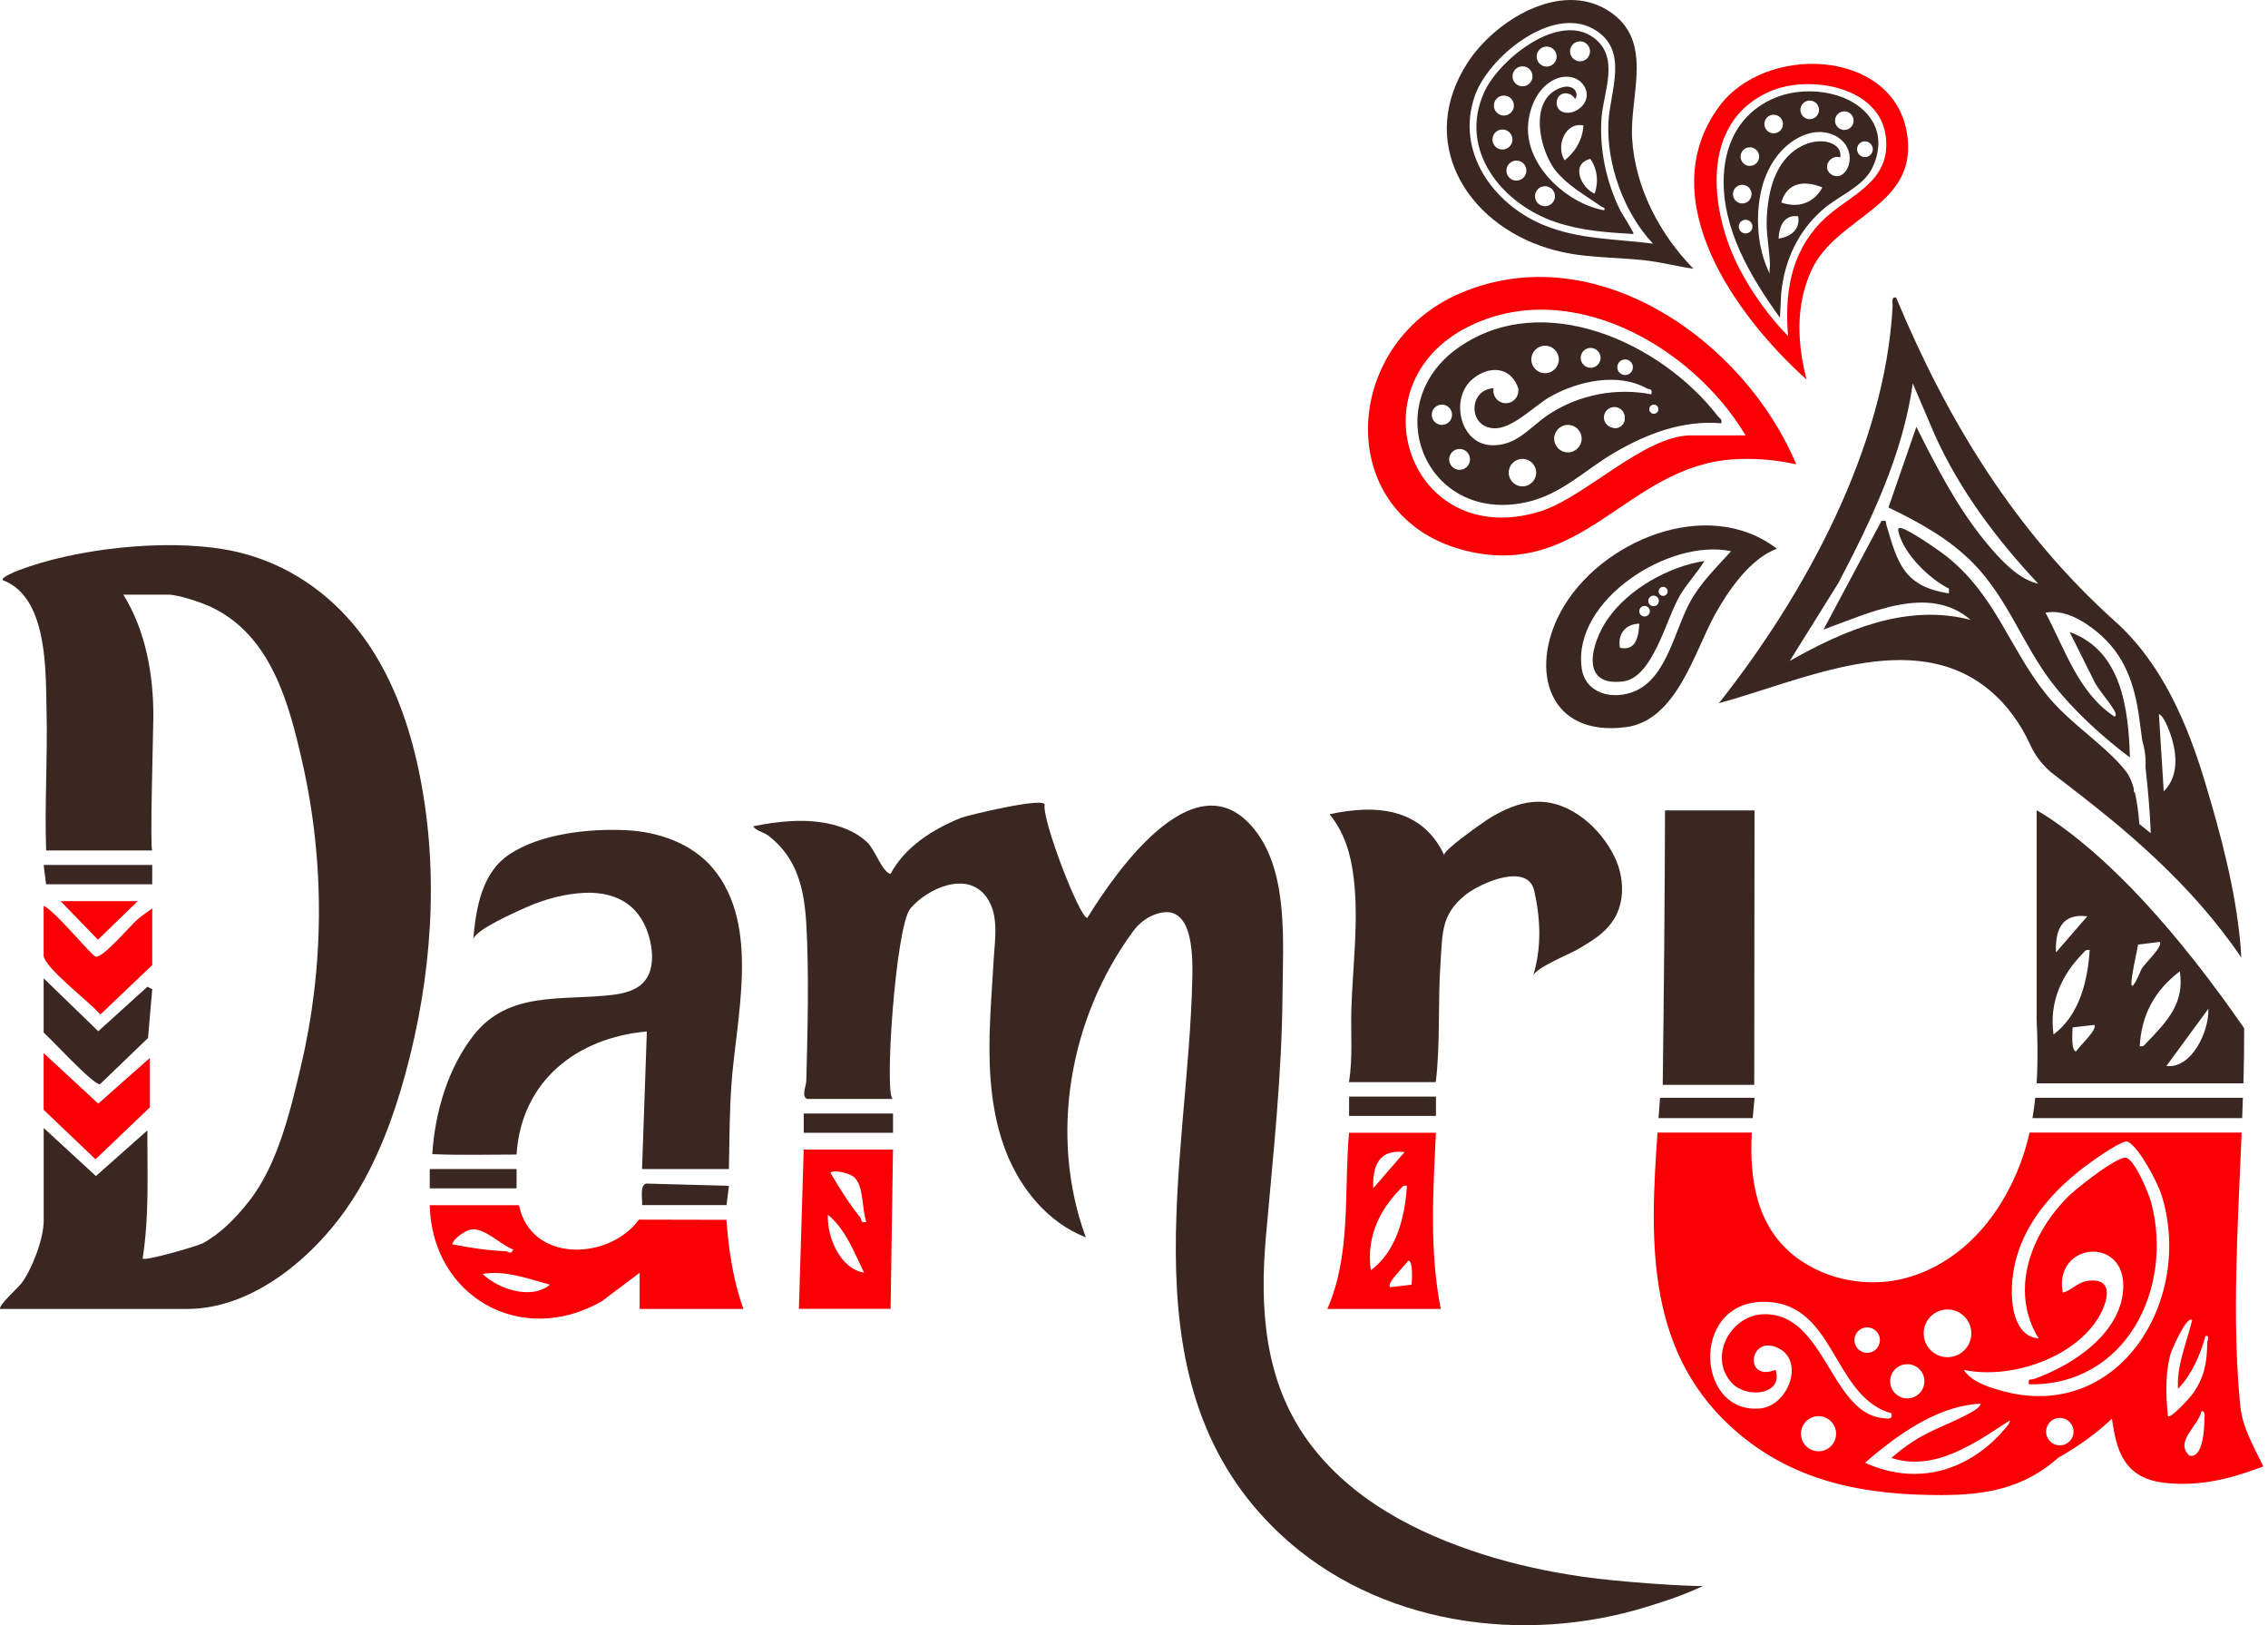
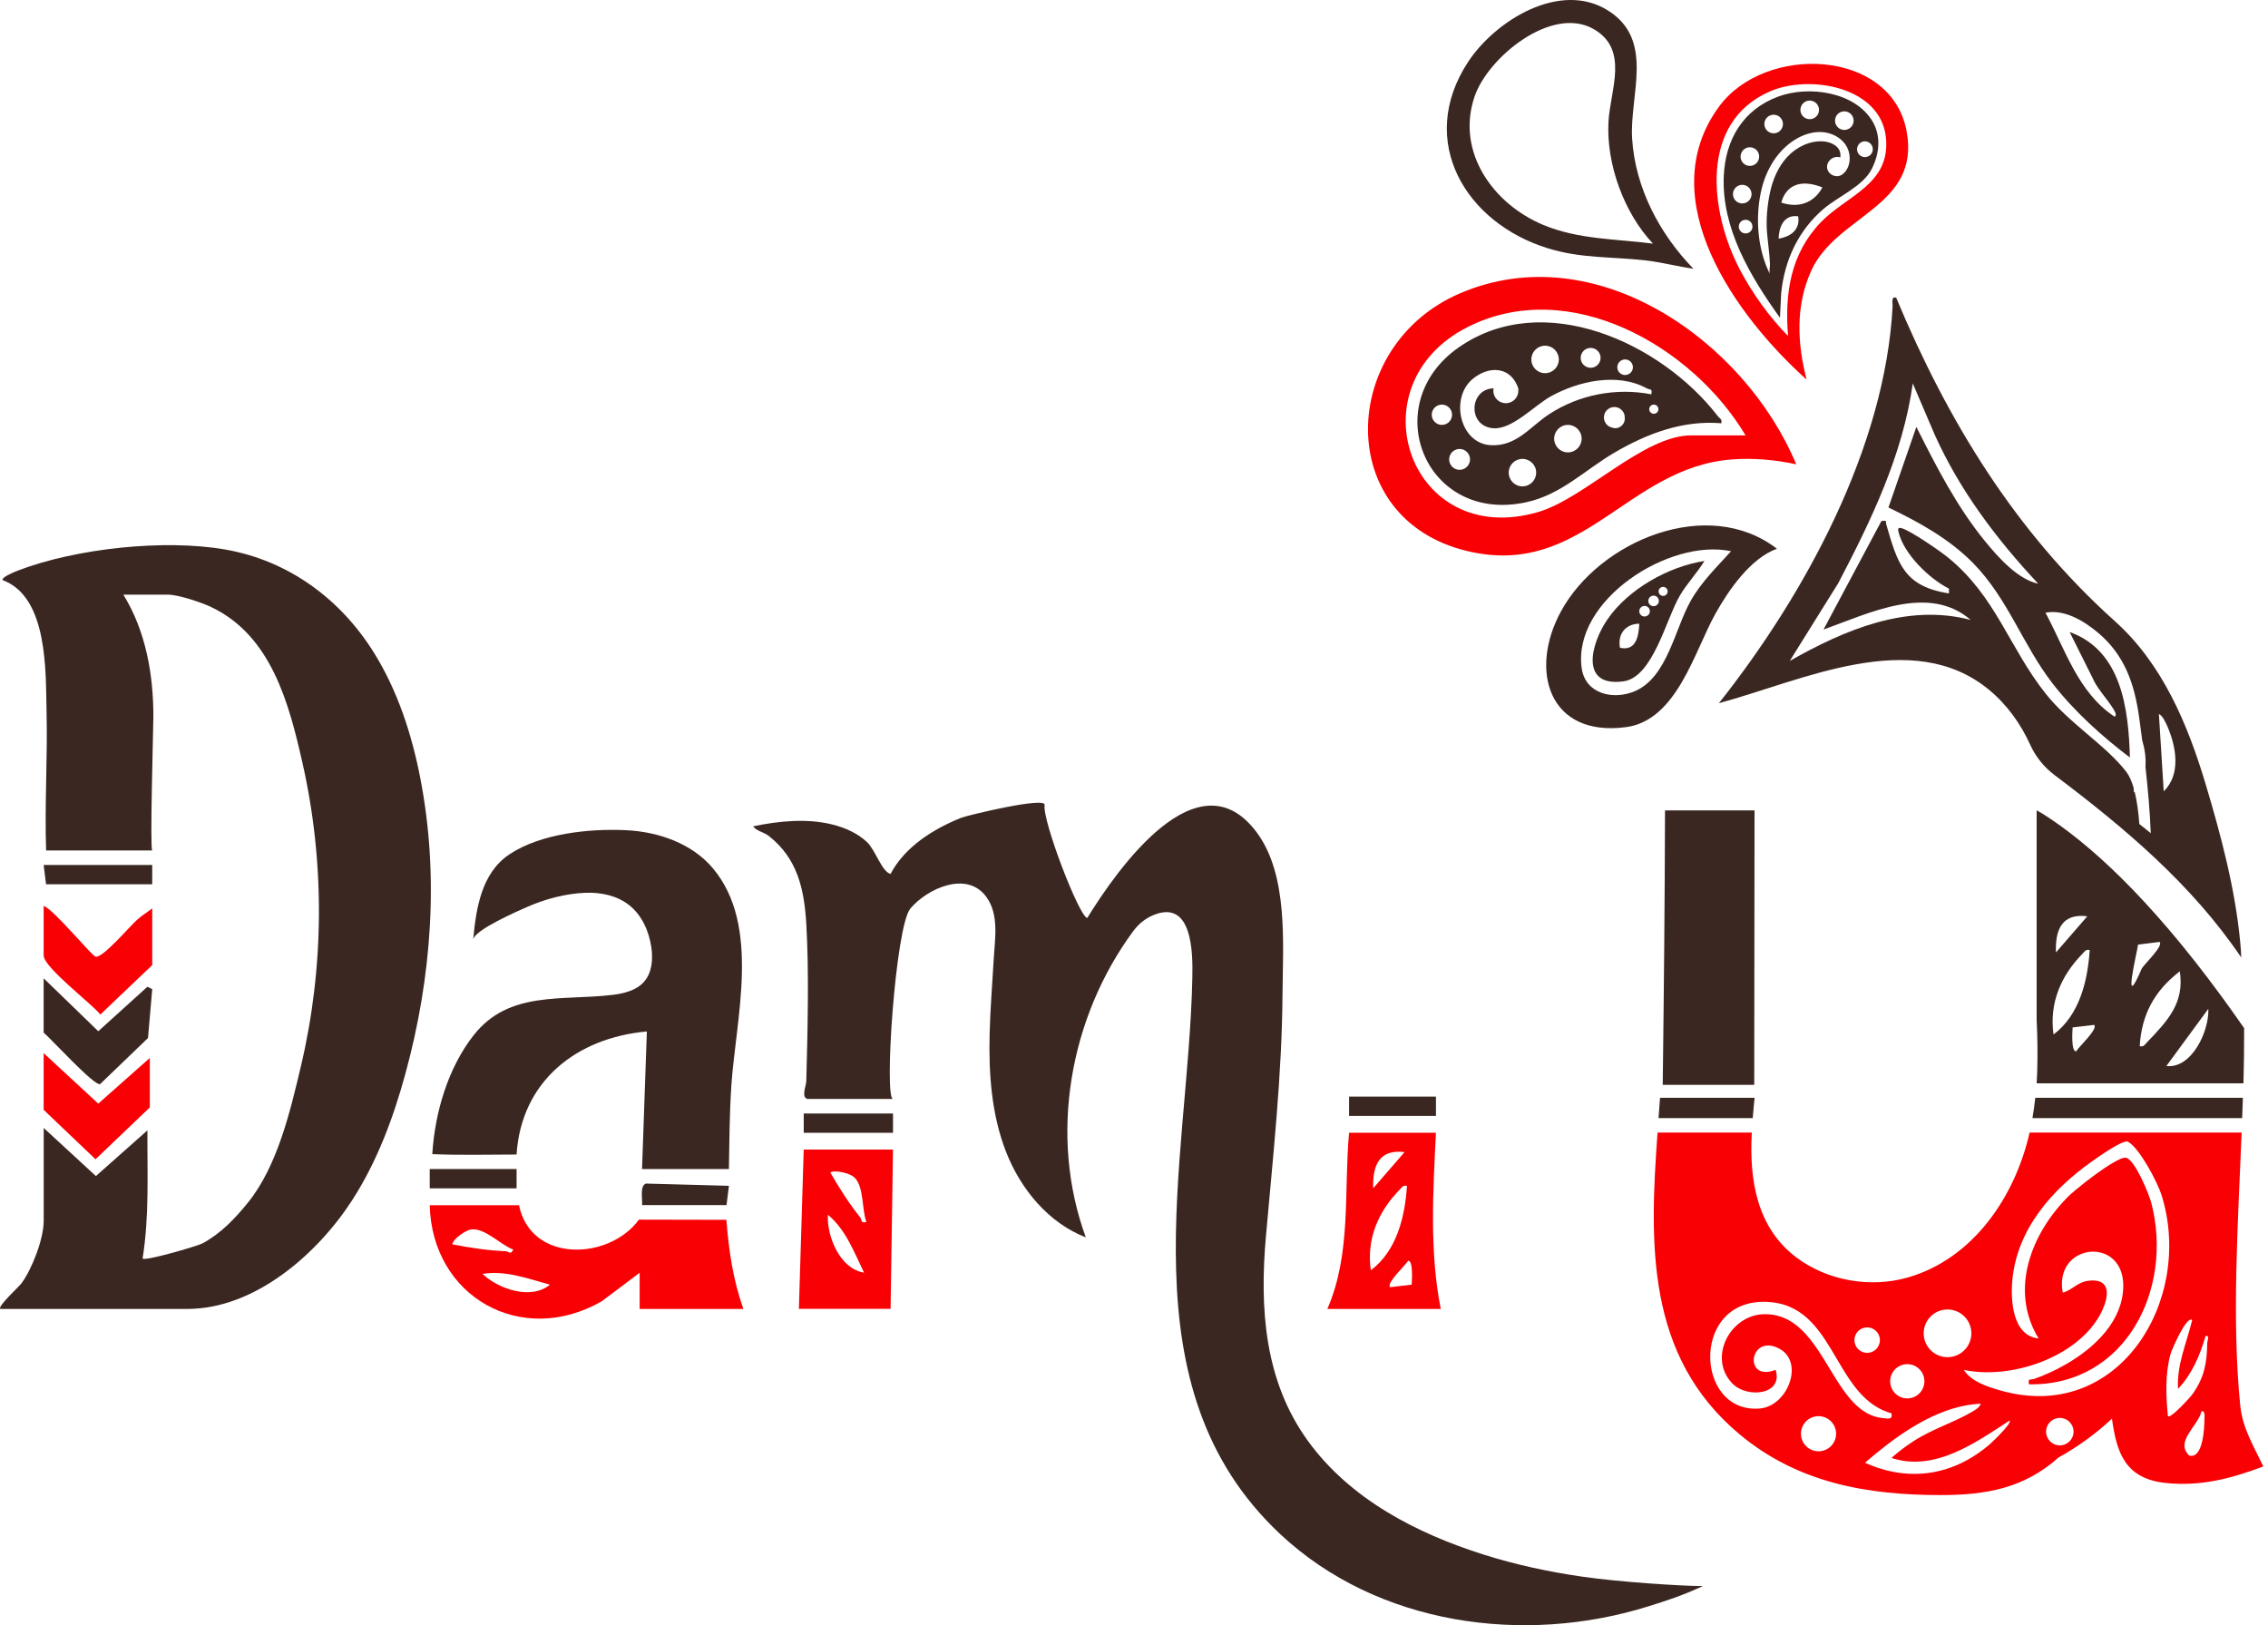
<svg xmlns="http://www.w3.org/2000/svg" width="194" height="139" viewBox="0 0 194 139" fill="none">
  <path d="M145.658 135.653C143.881 136.477 142.557 136.898 141.004 137.384C130.345 140.721 117.811 138.996 109.49 131.192C96.105 118.638 101.675 99.503 101.991 83.578C102.03 81.582 102.033 76.864 98.652 78.268C97.964 78.553 97.377 79.038 96.934 79.638C91.478 87.037 89.691 97.14 92.878 105.828C89.685 104.589 87.315 101.721 86.063 98.533C84.812 95.345 84.566 91.851 84.65 88.427C84.702 86.31 84.879 84.198 84.997 82.085C85.096 80.32 85.488 78.233 84.359 76.696C82.705 74.444 79.334 75.98 77.873 77.701C76.596 79.206 75.601 93.991 76.389 93.991H69.062C68.516 93.829 68.956 92.889 68.969 92.451C69.08 88.243 69.212 83.178 68.969 79.018C68.793 76.03 68.204 73.409 65.758 71.496C65.317 71.15 64.692 71.08 64.422 70.671C66.641 70.214 69.062 69.964 71.284 70.539C72.335 70.811 73.346 71.267 74.152 72.01C74.861 72.664 75.428 74.551 76.175 74.747C77.406 72.412 79.844 70.895 82.226 69.939C82.701 69.748 89.478 68.103 89.356 68.849C89.141 70.169 92.347 78.492 93.003 78.507C95.558 74.372 102.506 64.413 107.518 71.22C110.207 74.873 109.735 80.714 109.705 84.983C109.657 91.956 108.896 98.809 108.285 105.741C107.744 111.875 108.141 118.084 111.875 123.235C115.48 128.212 121.156 131.138 126.892 132.955C129.645 133.827 132.457 134.428 135.313 134.843C138.465 135.302 143.857 135.653 145.658 135.653V135.653Z" fill="#3B2721" />
  <path d="M0.023 111.951C-0.224 111.733 1.611 110.065 1.845 109.748C2.759 108.507 3.738 105.934 3.738 104.418V96.471L8.203 100.585L12.61 96.678C12.591 100.332 12.779 104 12.2 107.616C12.145 107.957 16.914 106.57 17.338 106.336C18.923 105.464 20.121 104.207 21.242 102.813C23.732 99.713 24.83 95.032 25.735 91.21C27.747 82.711 27.799 73.749 25.868 65.23C24.715 60.14 23.201 54.355 18.057 51.916C17.211 51.515 15.247 50.859 14.367 50.859H10.55C12.472 53.962 13.131 57.721 13.118 61.325C13.114 62.364 12.811 72.736 13.026 72.736H3.945C3.809 68.752 4.081 64.766 3.981 60.782C3.9 57.49 4.13 51.064 0.23 49.617C0.065 49.38 1.356 48.866 1.563 48.786C6.522 46.898 14.057 46.091 19.261 46.997C24.674 47.94 29.145 51.232 32.017 55.872C34.019 59.106 35.215 62.785 35.945 66.518C37.58 74.886 36.925 83.615 34.675 91.839C33.644 95.61 32.264 99.322 30.15 102.61C27.191 107.211 21.826 111.95 16.019 111.95H0.023V111.951Z" fill="#3B2721" />
-   <path d="M136.98 79.843C136.366 80.365 135.657 80.782 134.959 81.191C134.273 81.592 131.347 82.778 131.137 83.455C131.878 81.058 131.784 78.609 131.235 76.184C130.68 73.728 126.61 75.513 125.309 76.57C123.253 78.244 123.396 79.84 123.22 82.325C122.979 85.707 123.218 89.187 122.816 92.549H115.386C115.731 90.467 115.526 88.36 115.594 86.256C115.712 82.581 116.234 78.795 115.794 75.111C115.553 73.074 115.031 71.26 113.734 69.641C117.678 68.773 121.647 69.091 123.537 73.143C123.364 72.771 126.851 70.337 127.256 70.08C128.525 69.276 129.966 68.608 131.493 68.572C134.346 68.503 136.938 70.853 138.114 73.303C138.915 74.973 139.026 77.054 138.049 78.627C137.755 79.099 137.388 79.495 136.978 79.844L136.98 79.843Z" fill="#3B2721" />
  <path d="M62.349 99.983H54.919L55.331 88.218C49.327 88.755 44.589 92.459 44.186 98.744C41.786 98.744 39.375 98.812 36.977 98.71C37.197 95.172 38.31 91.337 40.53 88.52C43.539 84.703 48.087 85.61 52.393 85.089C53.392 84.968 54.454 84.707 55.109 83.943C55.776 83.165 55.861 82.039 55.715 81.025C55.513 79.63 54.894 78.245 53.778 77.383C52.752 76.59 51.4 76.311 50.104 76.357C48.373 76.418 46.591 76.899 45.013 77.602C44.291 77.924 40.551 79.539 40.474 80.377C40.721 77.692 41.181 74.658 43.582 73.064C46.258 71.287 50.41 70.854 53.549 71.004C56.331 71.137 59.191 72.135 60.983 74.266C65.106 79.172 62.938 87.136 62.557 92.866C62.401 95.222 62.388 97.624 62.349 99.984V99.983Z" fill="#3B2721" />
  <path d="M124.884 25.088C114.536 29.524 114.047 44.384 125.491 47.127C135.4 49.502 139.142 39.965 148.169 39.292C150.004 39.156 151.864 39.324 153.647 39.711C149.231 29.144 136.465 20.125 124.884 25.088ZM144.669 37.236C140.572 37.236 135.573 42.609 131.609 43.781C120.581 47.044 115.743 32.948 125.512 27.986C134.226 23.559 144.768 29.607 149.313 37.237H144.669V37.236Z" fill="#F80004" />
  <path d="M63.588 111.952C62.697 109.451 62.343 106.969 62.133 104.327L54.653 104.312C52.101 107.808 45.406 108.038 44.395 103.078H36.758C36.949 110.914 44.596 115.243 51.475 111.294L54.714 108.857V111.952H63.588ZM38.685 106.423C38.788 105.919 39.827 105.23 40.282 105.156C41.453 104.968 42.844 106.498 43.908 106.87C43.654 107.365 43.536 107.026 43.265 107.015C41.727 106.956 40.195 106.714 38.685 106.423ZM41.275 108.953C43.234 108.625 45.174 109.369 47.04 109.873C45.449 111.209 42.628 110.255 41.275 108.953Z" fill="#F80004" />
  <path d="M133.516 52.299C130.763 57.366 132.49 63.056 139.076 62.191C143.435 61.619 144.927 55.729 146.725 52.505C147.873 50.447 149.728 47.764 151.992 46.932C146.09 42.379 136.81 46.239 133.516 52.298V52.299ZM144.604 51.413C143.262 53.807 142.614 57.89 139.895 59.091C138.04 59.913 135.601 59.38 135.293 57.135C134.494 51.308 142.818 46.014 148.071 47.145C146.841 48.511 145.513 49.789 144.604 51.414V51.413Z" fill="#3B2721" />
  <path d="M122.827 96.883H115.397C114.938 101.924 115.608 107.211 113.539 111.949H123.239C122.263 107.006 122.585 101.889 122.827 96.883ZM120.143 98.536L117.462 101.629C117.392 99.713 117.956 98.26 120.143 98.536ZM117.257 108.647C116.876 105.97 117.886 103.622 119.736 101.737C119.933 101.537 120.003 101.345 120.349 101.425C120.177 104.065 119.477 106.981 117.257 108.647ZM120.752 109.875L118.907 110.091C118.554 109.748 120.222 108.213 120.454 107.825C120.892 107.82 120.772 109.512 120.752 109.875Z" fill="#F80004" />
  <path d="M68.748 98.32L68.336 111.942H76.179L76.385 98.32H68.748ZM70.814 103.893C72.348 105.155 73.062 107.107 73.909 108.845C71.856 108.524 70.721 105.769 70.814 103.893ZM73.582 104.122C72.617 102.923 71.793 101.609 71.02 100.28C71.468 100.026 72.67 100.357 73.024 100.651C73.936 101.41 73.696 103.464 74.114 104.51C73.574 104.644 73.752 104.333 73.582 104.122Z" fill="#F80004" />
  <path d="M3.734 77.484C4.571 77.739 7.882 81.799 8.191 81.829C8.855 81.894 11.093 79.216 11.781 78.617C12.164 78.283 12.623 78.004 13.022 77.691V82.541L8.585 86.769C7.81 85.809 3.734 82.729 3.734 81.716V77.484Z" fill="#F80004" />
  <path d="M3.734 90.07L8.406 94.39L12.815 90.484V94.714L8.172 99.148L3.734 94.921V90.07Z" fill="#F80004" />
  <path d="M3.735 83.673L8.407 88.198L12.61 84.392L13.022 84.604L12.66 88.779L8.554 92.728C8 92.825 4.407 88.89 3.734 88.316V83.672L3.735 83.673Z" fill="#3B2721" />
  <path d="M13.021 73.977V75.627H3.94L3.734 73.977H13.021Z" fill="#3B2721" />
  <path d="M76.387 95.234H68.75V96.885H76.387V95.234Z" fill="#3B2721" />
  <path d="M122.829 93.789H115.398V95.44H122.829V93.789Z" fill="#3B2721" />
  <path d="M44.188 99.984H36.758V101.635H44.188V99.984Z" fill="#3B2721" />
  <path d="M62.351 101.42L62.146 103.07H54.923C54.973 102.601 54.697 101.404 55.26 101.227L62.351 101.419V101.42Z" fill="#3B2721" />
-   <path d="M11.784 77.07L8.379 80.37L5.18 77.07H11.784Z" fill="#F80004" />
  <path d="M154.918 23.178C157.074 18.38 164.311 17.696 163.083 11.199C161.754 4.172 150.985 3.744 147.041 9.121C141.223 17.054 148.551 27.113 154.53 32.461C153.736 29.365 153.574 26.17 154.919 23.178H154.918ZM152.946 28.738C151.338 27.111 149.843 25.019 148.787 22.985C146.274 18.142 145.308 10.474 151.386 7.822C154.78 6.343 160.855 7.406 161.316 11.75C161.741 15.767 157.957 16.715 155.75 19.008C153.143 21.716 152.654 25.13 152.946 28.737V28.738Z" fill="#F80004" />
  <path d="M160.179 10.396C158.676 7.838 154.694 7.291 152.088 8.266C149.099 9.382 147.586 11.927 147.448 15.06C147.252 19.525 149.741 23.684 152.254 27.174L152.358 25.08C152.646 22.247 153.818 19.721 155.986 17.865C157.228 16.8 159.341 15.951 160.104 14.456C160.758 13.169 160.925 11.666 160.179 10.397V10.396ZM158.025 9.568C158.44 9.714 158.656 10.169 158.51 10.583C158.364 10.998 157.909 11.214 157.494 11.068C157.08 10.921 156.864 10.467 157.01 10.052C157.157 9.638 157.611 9.421 158.026 9.568H158.025ZM155.065 8.648C155.48 8.794 155.696 9.25 155.55 9.664C155.403 10.079 154.948 10.295 154.534 10.149C154.119 10.002 153.903 9.548 154.049 9.133C154.196 8.718 154.65 8.5 155.065 8.647V8.648ZM151.981 9.857C152.394 10.003 152.612 10.458 152.465 10.872C152.319 11.287 151.863 11.503 151.45 11.358C151.035 11.211 150.819 10.756 150.965 10.341C151.112 9.928 151.566 9.711 151.981 9.857V9.857ZM148.93 13.127C149.076 12.712 149.532 12.495 149.946 12.642C150.361 12.789 150.576 13.243 150.43 13.658C150.283 14.073 149.829 14.29 149.415 14.144C149.001 13.997 148.783 13.542 148.93 13.128V13.127ZM148.763 17.354C148.35 17.208 148.133 16.753 148.279 16.338C148.426 15.923 148.881 15.707 149.294 15.852C149.709 15.999 149.926 16.454 149.779 16.869C149.633 17.284 149.178 17.501 148.763 17.354H148.763ZM149.122 19.933C148.817 19.825 148.657 19.491 148.765 19.186C148.873 18.882 149.207 18.722 149.512 18.83C149.816 18.938 149.976 19.272 149.868 19.576C149.76 19.881 149.426 20.041 149.122 19.933ZM152.142 20.412C152.142 20.412 152.142 20.411 152.142 20.41C152.142 20.329 152.135 18.282 153.807 18.499C153.807 18.499 154.216 20.049 152.143 20.412H152.142ZM152.376 17.331C152.376 17.331 152.376 17.33 152.376 17.326C152.398 17.222 152.784 15.397 154.884 15.741C155.18 15.79 155.51 15.88 155.879 16.026C155.879 16.026 154.933 18.16 152.376 17.331H152.376ZM157.886 14.619C157.878 14.63 157.871 14.64 157.862 14.651C157.742 14.807 157.591 14.945 157.408 15.018C156.974 15.193 156.418 14.91 156.304 14.457C156.148 13.838 156.813 13.254 157.404 13.463L157.415 13.467C157.423 13.421 157.427 13.371 157.429 13.315C157.456 12.512 156.624 12.13 155.932 12.09C154.786 12.024 153.658 12.582 152.876 13.424C152.095 14.266 151.634 15.366 151.397 16.489C151.161 17.601 151.053 18.831 151.153 19.96C151.205 20.552 151.285 21.142 151.339 21.735C151.364 22.019 151.387 22.304 151.398 22.59C151.406 22.792 151.311 23.273 151.397 23.444C150.31 21.295 150.12 18.502 150.68 16.178C151.087 14.491 152.042 12.886 153.512 11.963C154.196 11.533 154.995 11.256 155.802 11.294C156.609 11.332 157.418 11.713 157.871 12.383C158.315 13.041 158.354 13.979 157.886 14.619ZM159.297 13.398C158.947 13.274 158.762 12.888 158.887 12.538C159.011 12.187 159.396 12.003 159.746 12.127C160.096 12.25 160.282 12.636 160.157 12.988C160.033 13.338 159.648 13.522 159.297 13.398Z" fill="#3B2721" />
  <path d="M146.932 35.583C142.105 29.318 131.995 24.658 124.762 29.721C117.799 34.594 121.918 44.842 130.563 42.953C133.556 42.298 135.558 40.198 138.091 38.716C140.87 37.089 143.954 35.919 147.237 36.202C147.331 35.844 147.091 35.789 146.932 35.583ZM139.009 30.741C139.376 30.741 139.676 31.04 139.676 31.408C139.676 31.776 139.377 32.075 139.009 32.075C138.641 32.075 138.342 31.778 138.342 31.408C138.342 31.038 138.641 30.741 139.009 30.741ZM136.059 29.756C136.528 29.756 136.91 30.136 136.91 30.605C136.91 31.073 136.528 31.455 136.059 31.455C135.591 31.455 135.209 31.076 135.209 30.605C135.209 30.134 135.591 29.756 136.059 29.756ZM132.162 29.566C132.813 29.566 133.339 30.092 133.339 30.743C133.339 31.393 132.813 31.917 132.162 31.917C131.512 31.917 130.988 31.391 130.988 30.743C130.988 30.095 131.514 29.566 132.162 29.566ZM123.337 36.34C122.858 36.34 122.469 35.952 122.469 35.471C122.469 34.991 122.859 34.605 123.337 34.605C123.816 34.605 124.206 34.992 124.206 35.471C124.206 35.951 123.816 36.34 123.337 36.34ZM125.296 40.062C124.871 40.31 124.324 40.163 124.078 39.736C123.831 39.308 123.977 38.763 124.405 38.518C124.832 38.27 125.377 38.417 125.624 38.844C125.869 39.271 125.723 39.816 125.295 40.062H125.296ZM130.225 41.597C129.577 41.597 129.051 41.071 129.051 40.423C129.051 39.775 129.577 39.247 130.225 39.247C130.873 39.247 131.402 39.773 131.402 40.423C131.402 41.074 130.875 41.597 130.225 41.597ZM127.525 38.076C124.852 37.94 124.004 34.01 125.99 32.394C127.355 31.279 129.094 31.354 129.781 32.98C129.794 33.005 129.804 33.028 129.81 33.052C129.845 33.135 129.876 33.222 129.903 33.313C129.891 33.304 129.878 33.296 129.868 33.29C129.873 33.331 129.876 33.374 129.876 33.417C129.876 34.008 129.397 34.486 128.807 34.486C128.218 34.486 127.736 34.007 127.736 33.417C127.736 33.347 127.742 33.277 127.756 33.211C125.651 33.281 125.519 36.469 127.738 36.628C129.355 36.744 131.254 34.674 132.654 33.898C135.025 32.586 138.358 31.845 140.85 33.209C141.136 33.366 141.359 33.19 141.252 33.725C138.241 33.141 135.088 33.748 132.522 35.417C130.889 36.478 129.742 38.191 127.525 38.076ZM134.115 38.691C133.465 38.691 132.939 38.165 132.939 37.517C132.939 36.869 133.465 36.34 134.115 36.34C134.766 36.34 135.29 36.866 135.29 37.517C135.29 38.167 134.763 38.691 134.115 38.691ZM137.931 36.58C137.681 36.536 137.452 36.385 137.316 36.148C137.068 35.724 137.215 35.176 137.642 34.931C138.069 34.683 138.614 34.829 138.861 35.257C138.952 35.414 138.989 35.587 138.977 35.754C139.03 36.309 138.45 36.772 137.93 36.58H137.931ZM141.466 35.389C141.25 35.389 141.072 35.214 141.072 34.997C141.072 34.781 141.25 34.605 141.466 34.605C141.683 34.605 141.858 34.781 141.858 34.997C141.858 35.214 141.683 35.389 141.466 35.389Z" fill="#3B2721" />
  <path d="M137.492 52.983C136.084 55.033 135.096 58.783 138.862 58.274C141.393 57.933 142.507 52.953 143.696 50.932C144.311 49.888 145.164 49.007 145.795 47.977C142.714 48.453 139.273 50.385 137.492 52.983ZM138.572 55.405C138.343 54.227 139.051 53.36 140.221 53.341C140.167 54.428 139.947 55.702 138.572 55.405ZM140.221 52.275C140.221 52.026 140.423 51.823 140.673 51.823C140.922 51.823 141.125 52.026 141.125 52.275C141.125 52.525 140.922 52.727 140.673 52.727C140.423 52.727 140.221 52.525 140.221 52.275ZM141.445 51.846C141.196 51.846 140.993 51.644 140.993 51.394C140.993 51.145 141.196 50.942 141.445 50.942C141.695 50.942 141.895 51.145 141.895 51.394C141.895 51.644 141.692 51.846 141.445 51.846ZM142.26 50.965C142.048 50.965 141.874 50.792 141.874 50.579C141.874 50.367 142.048 50.193 142.26 50.193C142.473 50.193 142.647 50.367 142.647 50.579C142.647 50.792 142.473 50.965 142.26 50.965Z" fill="#3B2721" />
  <path d="M139.609 11.862C139.379 8.116 141.555 3.454 137.581 0.92C133.466 -1.702 127.896 1.757 125.57 5.308C121.153 12.052 125.346 19.052 132.384 21.23C135.267 22.122 137.827 21.939 140.744 22.27C142.133 22.427 143.471 22.793 144.851 22.983C141.97 20.028 139.867 16.056 139.61 11.863L139.609 11.862ZM131.999 19.233C127.722 17.446 124.518 12.989 126.133 8.253C127.271 4.912 132.693 0.471 136.273 2.463C139.402 4.205 137.729 7.708 137.585 10.423C137.392 14.029 138.917 18.229 141.397 20.838C138.199 20.423 135.023 20.494 131.999 19.232L131.999 19.233Z" fill="#3B2721" />
-   <path d="M138.593 17.994C137.409 15.597 136.791 12.76 136.992 10.079C137.157 7.864 138.581 4.913 136.335 3.235C133.313 0.977 128.203 5.119 126.952 7.893C124.718 12.842 128.477 17.448 133.068 18.997C135.261 19.736 137.441 19.885 139.726 20.013C139.813 19.933 138.717 18.246 138.593 17.993V17.994ZM136.393 16.563C135.216 16.04 134.322 13.996 136.038 13.589C137.042 15.083 136.393 16.563 136.393 16.563ZM133.838 13.706C133.06 12.568 133.851 10.397 135.442 10.732C135.342 12.661 133.838 13.706 133.838 13.706ZM135.153 3.536C135.626 3.536 136.007 3.919 136.007 4.392C136.007 4.864 135.625 5.245 135.153 5.245C134.682 5.245 134.298 4.863 134.298 4.392C134.298 3.92 134.681 3.536 135.153 3.536ZM132.297 3.984C132.77 3.984 133.153 4.367 133.153 4.839C133.153 5.312 132.77 5.695 132.297 5.695C131.824 5.695 131.443 5.312 131.443 4.839C131.443 4.367 131.825 3.984 132.297 3.984ZM130.231 5.672C130.704 5.672 131.087 6.055 131.087 6.527C131.087 7 130.704 7.381 130.231 7.381C129.759 7.381 129.377 6.999 129.377 6.527C129.377 6.056 129.759 5.672 130.231 5.672ZM128.64 8.172C129.112 8.172 129.495 8.555 129.495 9.026C129.495 9.498 129.112 9.882 128.64 9.882C128.167 9.882 127.784 9.499 127.784 9.026C127.784 8.554 128.167 8.172 128.64 8.172ZM128.516 12.787C128.044 12.787 127.662 12.405 127.662 11.932C127.662 11.459 128.044 11.076 128.516 11.076C128.988 11.076 129.372 11.459 129.372 11.932C129.372 12.405 128.99 12.787 128.516 12.787ZM129.711 15.445C129.238 15.445 128.857 15.062 128.857 14.59C128.857 14.117 129.239 13.734 129.711 13.734C130.183 13.734 130.566 14.117 130.566 14.59C130.566 15.062 130.183 15.445 129.711 15.445ZM132.155 17.635C131.682 17.635 131.301 17.253 131.301 16.781C131.301 16.309 131.683 15.925 132.155 15.925C132.626 15.925 133.01 16.308 133.01 16.781C133.01 17.253 132.627 17.635 132.155 17.635ZM137.227 17.989C134.132 17.439 130.762 14.416 130.699 11.13C130.668 9.502 131.412 7.549 132.957 6.804C133.521 6.532 134.202 6.466 134.774 6.718C135.346 6.971 135.772 7.576 135.726 8.2C135.679 8.816 135.189 9.342 134.607 9.551C134.208 9.695 133.72 9.695 133.405 9.412C133.034 9.081 133.071 8.404 133.476 8.116C133.89 7.821 134.505 8.029 134.73 8.461C134.968 8.196 134.844 7.762 134.575 7.57C134.293 7.369 133.908 7.376 133.579 7.482C130.656 8.421 131.685 12.955 133.136 14.68C134.196 15.94 135.67 16.752 137.003 17.681C137.146 17.78 137.297 17.685 137.227 17.988V17.989Z" fill="#3B2721" />
  <path d="M133.951 7.408C133.968 7.406 133.984 7.406 134.001 7.406C133.975 7.406 133.949 7.408 133.922 7.41C133.932 7.408 133.941 7.408 133.951 7.408Z" fill="#3B2721" />
  <path d="M134.117 7.414C134.172 7.418 134.225 7.428 134.275 7.44C134.225 7.428 134.172 7.42 134.117 7.414Z" fill="#3B2721" />
  <path d="M191.624 120.193C190.896 112.86 191.422 104.807 191.746 96.867H173.606C172.38 102.314 168.792 107.655 163.192 109.259C160.012 110.17 156.356 109.556 153.694 107.573C150.262 105.018 149.623 100.895 149.846 96.867H141.783C141.095 106.345 140.776 115.973 148.798 122.67C153.793 126.84 159.718 127.874 166.039 127.868C169.89 127.865 173.129 127.29 176.083 124.658C177.73 123.74 179.27 122.629 180.652 121.337C181.042 124.088 181.68 126.472 185.265 126.835C188.257 127.141 190.848 126.458 193.599 125.422C192.784 123.696 191.82 122.171 191.624 120.193ZM166.587 111.996C167.713 111.996 168.626 112.908 168.626 114.035C168.626 115.161 167.713 116.076 166.587 116.076C165.461 116.076 164.548 115.162 164.548 114.035C164.548 112.907 165.46 111.996 166.587 111.996ZM163.146 116.673C163.956 116.673 164.609 117.327 164.609 118.136C164.609 118.944 163.956 119.601 163.146 119.601C162.337 119.601 161.681 118.945 161.681 118.136C161.681 117.326 162.337 116.673 163.146 116.673ZM159.714 113.527C160.316 113.527 160.804 114.016 160.804 114.617C160.804 115.217 160.316 115.707 159.714 115.707C159.113 115.707 158.624 115.219 158.624 114.617C158.624 114.014 159.113 113.527 159.714 113.527ZM155.553 124.125C154.723 124.125 154.05 123.452 154.05 122.623C154.05 121.794 154.723 121.12 155.553 121.12C156.383 121.12 157.056 121.793 157.056 122.623C157.056 123.453 156.383 124.125 155.553 124.125ZM157.568 118.729C155.741 116.093 154.372 112.384 150.953 112.398C148.013 112.411 146.065 116.095 148.16 118.303C149.426 119.638 152.565 119.304 151.882 117.158C149.104 118.256 149.613 114.021 152.167 115.329C154.371 116.46 152.942 120.251 150.54 120.464C144.848 120.963 144.557 110.617 151.576 111.381C154.486 111.696 155.805 113.996 157.15 116.277C158.323 118.266 159.514 120.241 161.79 120.877C161.919 121.448 161.501 121.329 161.07 121.288C159.557 121.145 158.502 120.078 157.568 118.729ZM170.156 123.564C167.807 125.564 165.084 126.385 162.273 125.94C161.363 125.795 160.442 125.518 159.524 125.106C159.83 124.844 160.141 124.579 160.463 124.315C163.033 122.214 166.112 120.208 169.427 120.051C169.338 120.36 169.008 120.556 168.748 120.711C167.204 121.638 165.317 122.192 163.664 123.267C163.008 123.694 162.372 124.169 161.79 124.695C165.499 125.904 168.952 123.405 171.901 121.493C172.116 121.727 170.405 123.349 170.156 123.564ZM176.194 123.619C175.545 123.619 175.018 123.093 175.018 122.445C175.018 121.797 175.545 121.271 176.194 121.271C176.844 121.271 177.368 121.797 177.368 122.445C177.368 123.093 176.842 123.619 176.194 123.619ZM171.08 118.914C169.993 118.6 168.605 118.156 167.982 117.162C168.576 117.289 169.206 117.356 169.856 117.364C173.098 117.411 176.804 116.016 178.834 113.61C179.05 113.356 179.246 113.089 179.422 112.813C180.031 111.853 180.58 110.378 179.897 109.781C179.652 109.567 179.249 109.463 178.631 109.54C177.697 109.653 177.27 110.334 176.444 110.555C175.909 107.67 178.524 106.45 180.234 107.336C181.038 107.755 181.643 108.64 181.62 110.04C181.572 112.947 179.246 115.23 176.708 116.689C175.802 117.211 174.871 117.629 174.007 117.932C173.701 118.039 173.49 117.859 173.536 118.277C173.54 118.311 173.546 118.352 173.554 118.398C181.827 118.538 185.938 110.244 184.019 102.877C183.812 102.087 182.617 99.214 181.874 99.022C181.639 98.962 181.12 99.206 180.501 99.592C179.176 100.409 177.393 101.86 176.954 102.293C173.767 105.438 171.834 110.33 174.38 114.474C172.156 114.266 171.961 111.218 172.135 109.445C172.561 105.086 175.531 101.748 178.943 99.33C179.187 99.156 179.837 98.696 180.481 98.297C181.146 97.886 181.804 97.542 182.011 97.645C182.985 98.133 184.557 101.133 184.894 102.208C187.702 111.174 181.218 121.833 171.08 118.914ZM188.563 121.405C188.553 122.212 188.437 124.784 187.267 124.492C185.994 123.284 188.038 121.963 188.309 120.706C188.657 120.627 188.565 121.181 188.563 121.405ZM188.802 114.872C188.777 116.567 188.56 117.781 187.568 119.203C187.372 119.485 185.675 121.357 185.442 121.125C185.262 119.378 185.193 117.54 185.657 115.825C185.755 115.464 187.041 112.475 187.515 112.901C187.045 114.854 186.184 116.723 186.302 118.785C187.486 117.547 188.198 115.894 188.655 114.264C189.056 114.193 188.805 114.655 188.802 114.872Z" fill="#F80004" />
  <path d="M150.054 92.785H142.227C142.326 84.852 142.403 77.005 142.422 69.312H150.079L150.054 92.785Z" fill="#3B2721" />
  <path d="M150.084 93.891C150.026 94.47 149.97 95.051 149.925 95.63H141.867C141.911 95.048 141.954 94.469 141.995 93.891H150.084Z" fill="#3B2721" />
  <path d="M191.851 93.891C191.835 94.469 191.814 95.048 191.791 95.63H173.852C173.95 95.052 174.031 94.473 174.093 93.891H191.85H191.851Z" fill="#3B2721" />
  <path d="M191.958 87.935C191.895 87.843 191.83 87.75 191.764 87.657C191.191 86.834 190.627 86.043 190.072 85.285C183.746 76.639 178.609 72.088 174.881 69.697C174.844 69.672 174.81 69.649 174.777 69.631C174.591 69.52 174.4 69.41 174.211 69.305V87.263C174.285 88.745 174.302 90.208 174.26 91.62C174.25 91.964 174.233 92.309 174.211 92.656H191.9C191.944 91.068 191.966 89.494 191.958 87.935ZM178.543 78.368L175.862 81.459C175.789 79.543 176.355 78.091 178.543 78.368ZM175.655 88.476C175.276 85.799 176.285 83.453 178.134 81.568C178.332 81.368 178.403 81.176 178.749 81.254C178.576 83.897 177.876 86.813 175.655 88.476ZM177.585 89.921C177.148 89.927 177.267 88.235 177.288 87.872L179.133 87.657C179.484 87.998 177.816 89.532 177.585 89.921ZM182.885 80.79L184.729 80.559C185.084 80.898 183.428 82.447 183.201 82.838C181.434 86.976 182.867 81.153 182.885 80.79ZM183.028 89.475C183.178 86.834 184.252 84.759 186.458 83.075C186.86 85.75 185.473 87.257 183.639 89.157C183.444 89.36 183.377 89.551 183.028 89.475ZM185.308 91.172L188.895 86.284C188.982 88.177 187.475 91.425 185.308 91.172Z" fill="#3B2721" />
-   <path d="M175.758 66.297C177.37 67.512 179.18 68.926 181.035 70.468C179.388 69.063 177.605 67.632 175.758 66.297Z" fill="#F80004" />
  <path d="M191.626 80.614C191.204 76.04 189.968 71.41 188.653 67.023C187.122 61.921 184.962 56.77 180.916 53.14C172.373 45.476 166.58 35.973 162.199 25.469C161.741 25.288 161.904 25.945 161.891 26.189C161.257 38.273 154.399 50.838 147.031 60.142C154.127 58.229 163.565 53.56 170.149 59.005C171.674 60.266 172.848 61.905 173.67 63.717C174.134 64.737 174.855 65.62 175.75 66.295C181.755 70.818 187.483 75.641 191.712 81.894C191.703 81.467 191.665 81.04 191.626 80.614ZM182.995 70.477C182.922 69.489 182.796 68.53 182.596 67.717C182.575 67.74 182.555 67.76 182.533 67.781L182.507 67.385C182.344 66.825 182.14 66.355 181.884 66.018C180.148 63.75 177.015 61.892 174.97 59.311C171.845 55.364 170.714 50.987 166.601 47.66C165.877 47.076 163.458 45.412 162.682 45.181C162.389 45.095 162.322 45.188 162.389 45.472C162.82 47.355 165.014 49.493 166.708 50.343V50.752C162.818 50.151 162.312 48.137 161.348 44.859C161.262 44.56 161.468 44.5 160.933 44.56L155.978 53.845C159.812 52.477 164.956 49.891 168.568 53.02C163.103 51.588 157.761 53.882 153.09 56.53L157.252 49.858C160.073 44.469 162.76 38.895 163.616 32.796L165.501 37.202C167.649 41.966 170.795 46.133 174.347 49.924C172.585 49.542 170.94 47.685 169.811 46.308C167.385 43.342 165.631 39.916 163.922 36.511L161.534 43.404C164.138 44.655 166.733 46.079 168.781 48.166C171.775 51.218 173.018 55.166 175.593 58.481C177.408 60.818 179.849 63.028 182.188 64.786C182.068 60.646 181.49 55.645 177.032 54.054L179.059 58.114C179.418 58.974 180.637 60.217 180.949 60.97C180.999 61.092 180.986 61.319 180.848 61.276C177.763 59.234 176.644 55.523 174.966 52.403C176.549 52.093 178.203 53.07 179.397 54.06C181.736 55.996 182.582 58.477 182.986 61.41C183.073 62.039 183.158 62.669 183.238 63.3C183.455 64.043 183.578 64.836 183.517 65.589C183.731 67.475 183.896 69.368 183.973 71.26L182.995 70.477ZM185.081 67.676L184.668 61.071C184.963 61.173 185.267 61.829 185.386 62.103C186.142 63.837 186.582 66.222 185.081 67.676Z" fill="#3B2721" />
</svg>